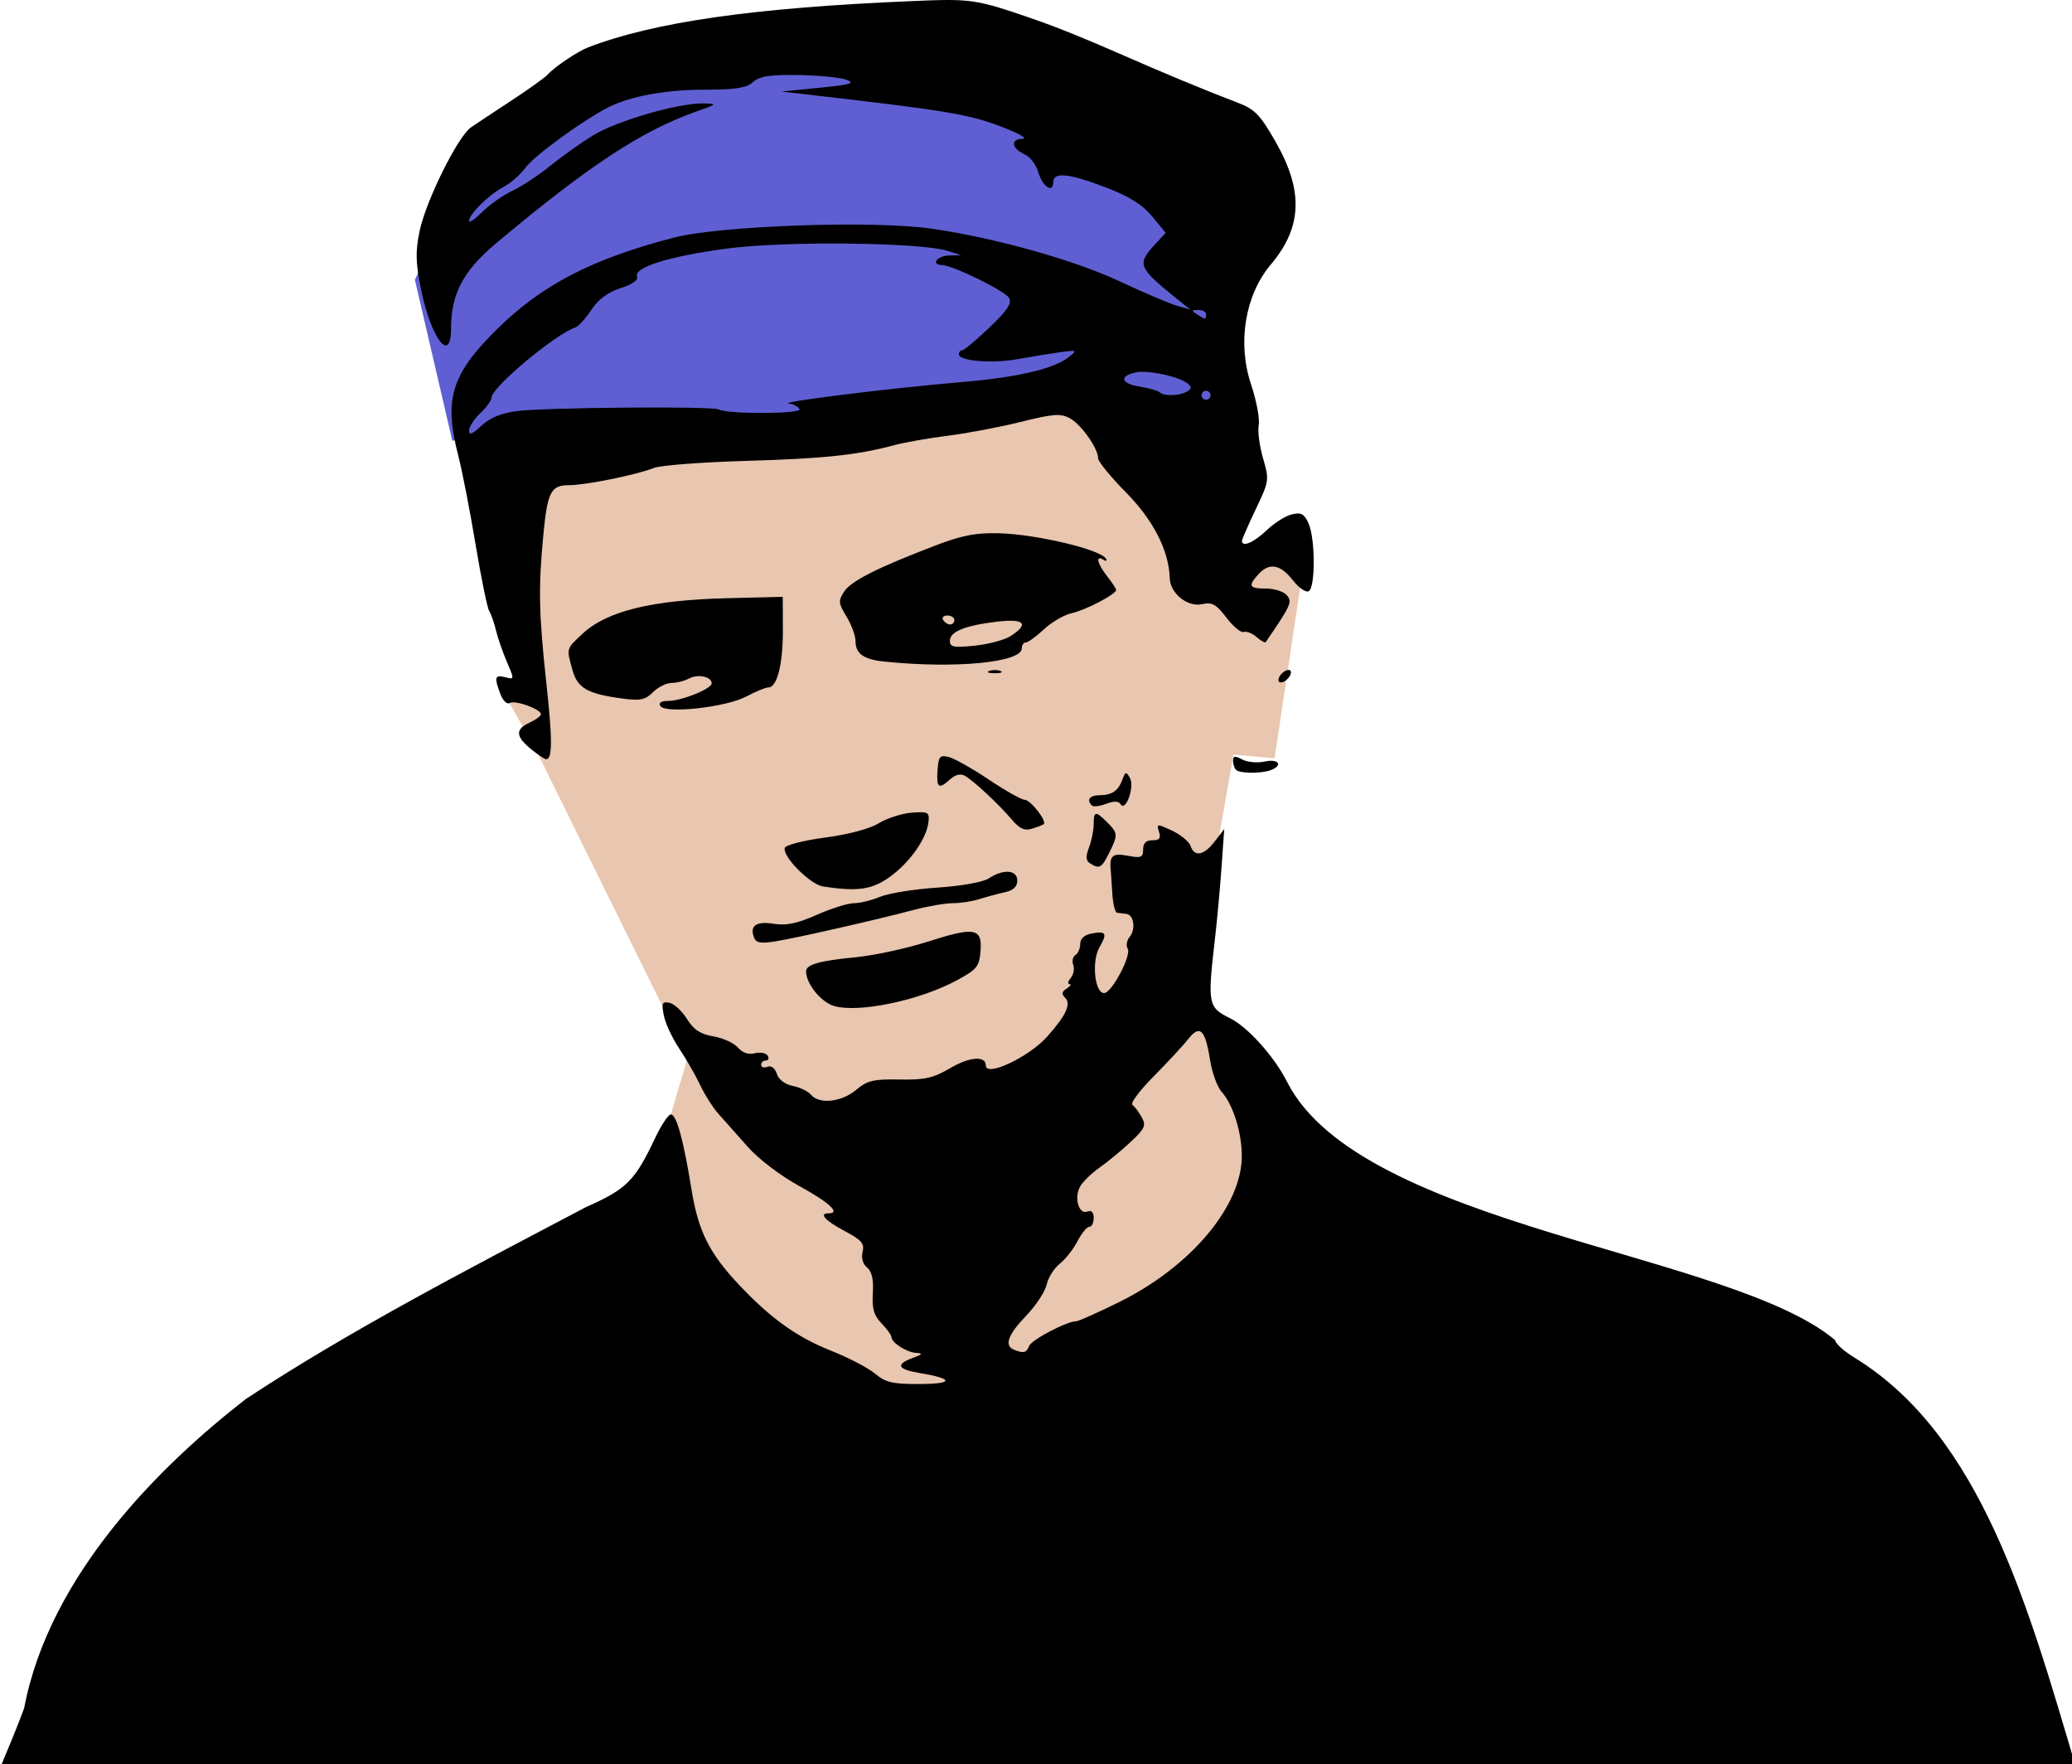
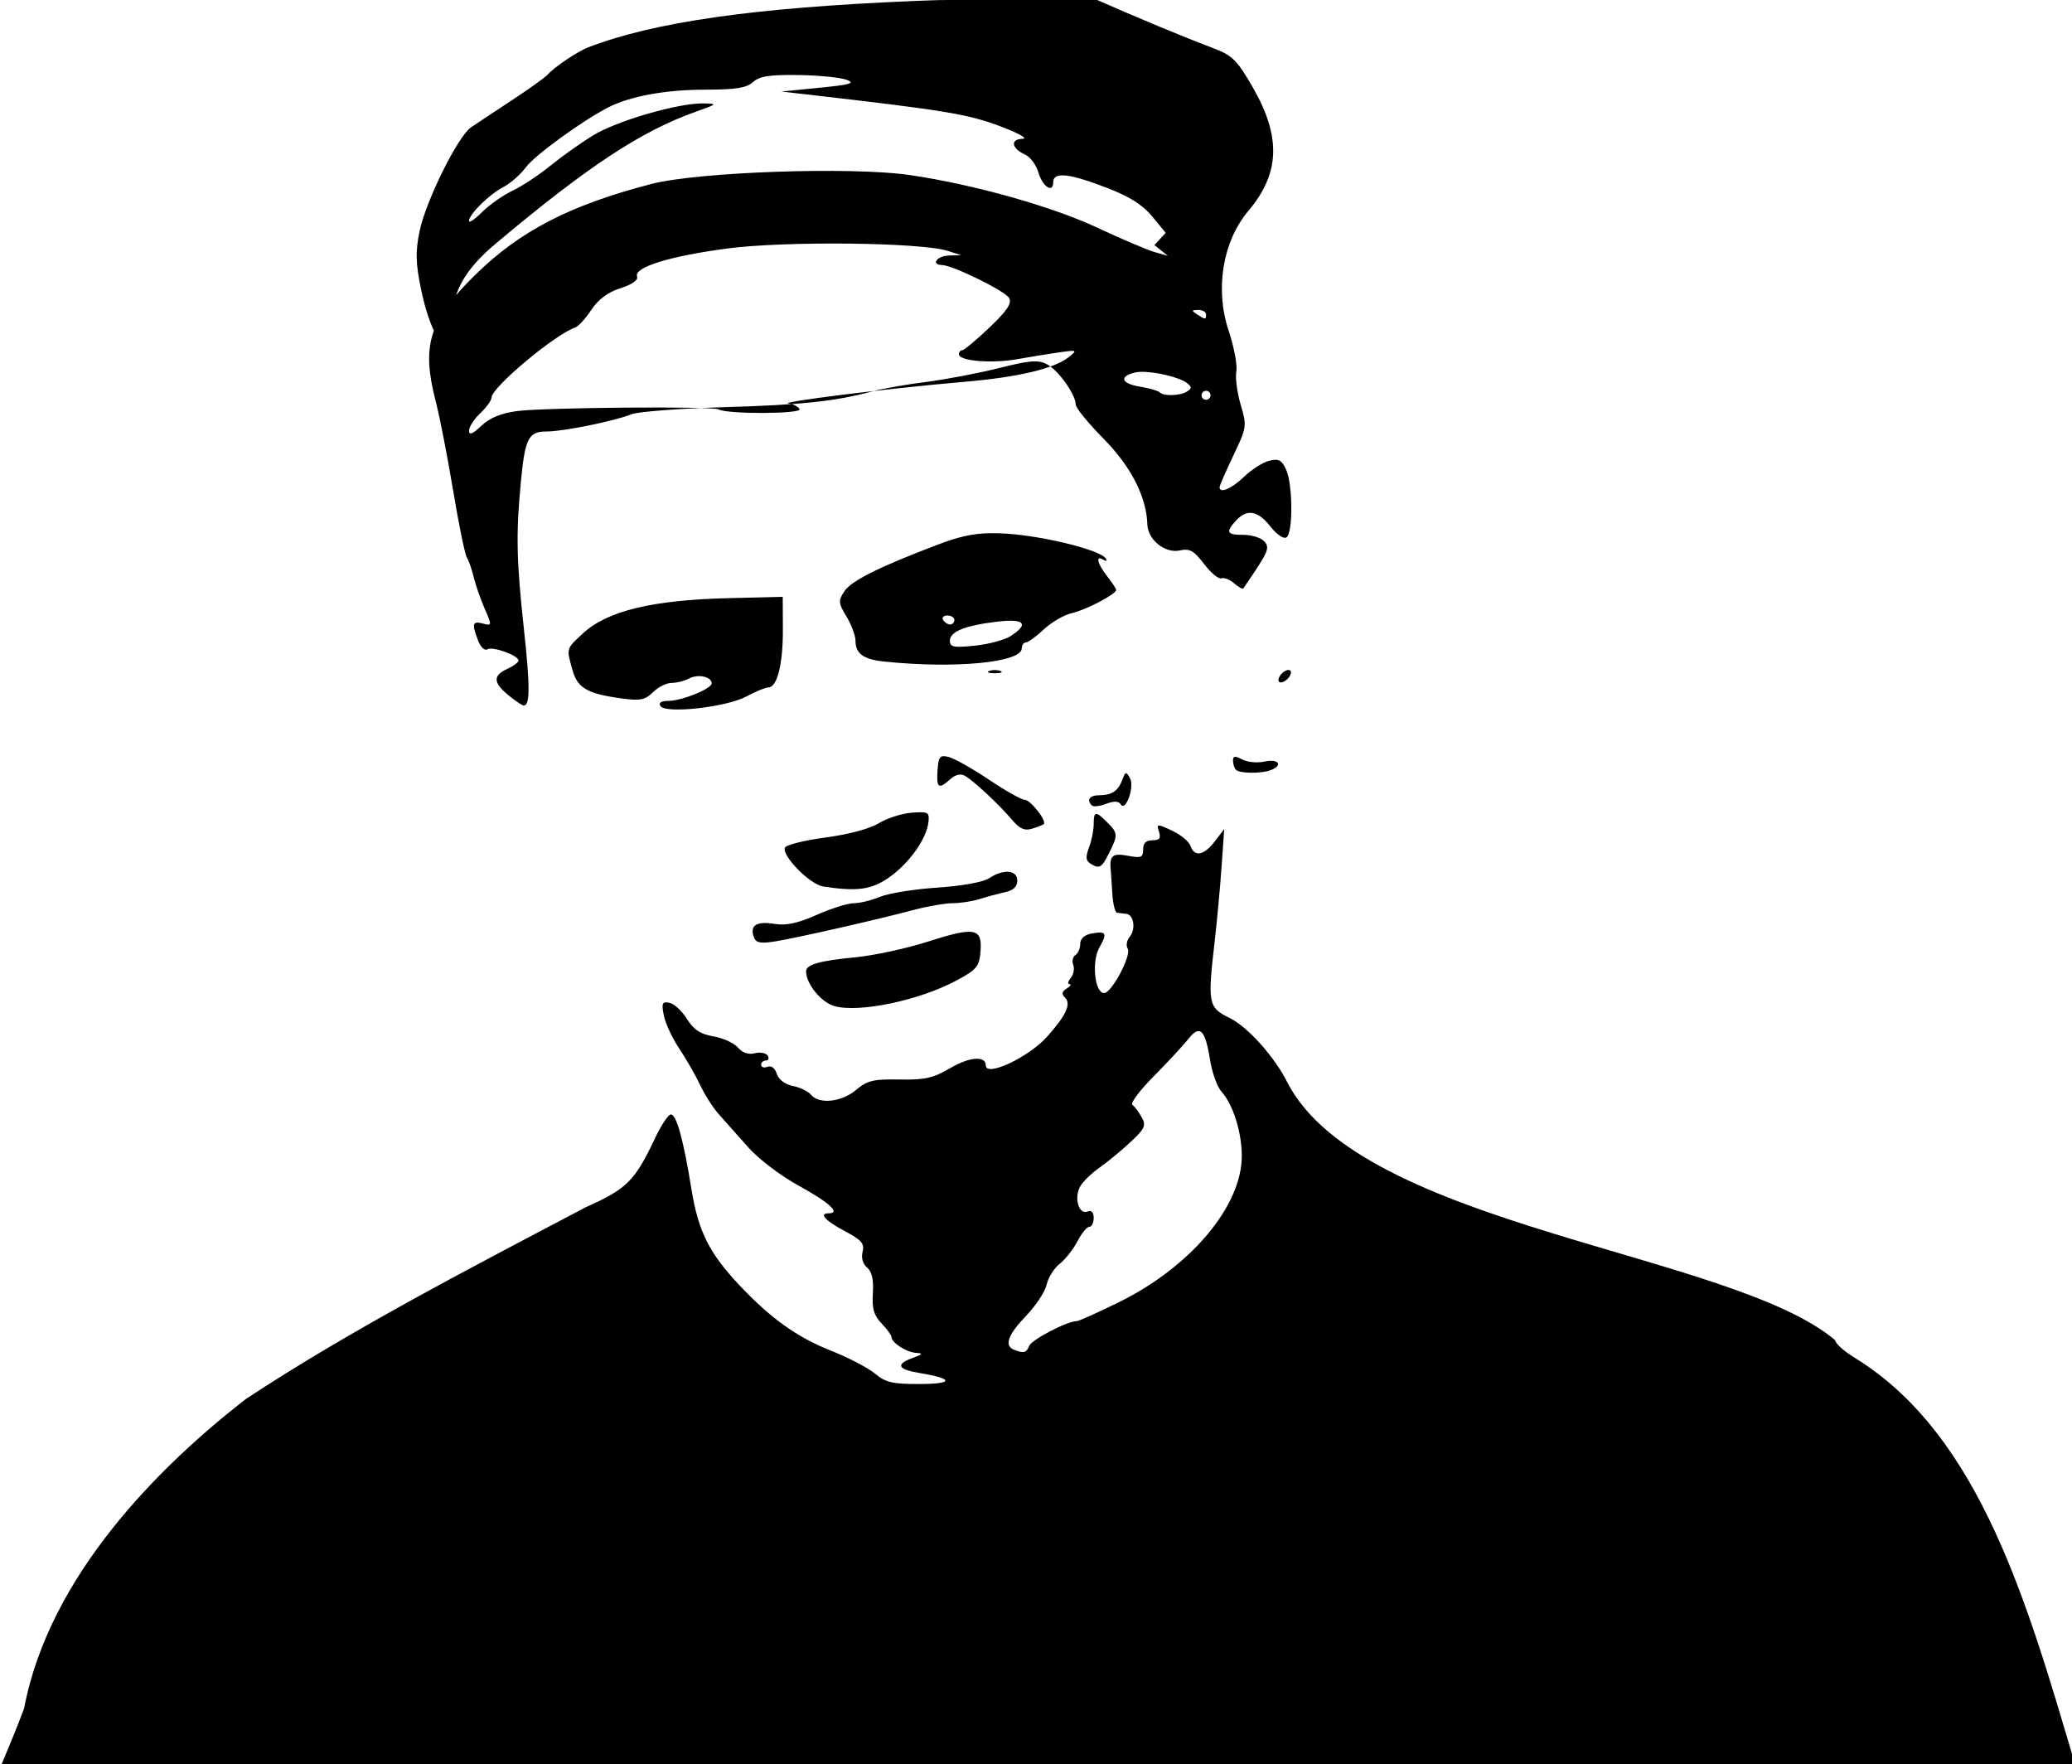
<svg xmlns="http://www.w3.org/2000/svg" width="122.18mm" height="104mm" version="1.1" viewBox="0 0 122.18 104">
  <g transform="translate(75.847 75.517)">
-     <path d="m-37.056-7.224 1.763-5.951-8.816-17.853-2.204-3.967s2.204 0.441 1.763-0.661c-0.441-1.102-2.204-13.004-1.322-13.445 0.882-0.441 19.616-1.322 19.616-1.322l15.208-0.882 7.273 8.155 5.069-0.882-1.984 13.224-2.424-0.22-1.543 8.816-0.22 5.51 6.171 17.632-30.636 15.428z" fill="#e9c6af" />
-     <path d="m-51.382-59.019 2.204 9.477 20.277-0.22 17.853-3.086 6.832 5.069s3.086-19.836 1.322-19.836-24.906-6.171-26.008-6.171c-1.102 0-12.563 3.526-12.563 3.526l-7.494 5.951z" fill="#5f5fd3" />
-     <path transform="matrix(.265 0 0 .265 -97.227 -75.517)" d="m291.84 0c-2.198-6e-3 -4.794 0.096-8.217 0.24-35.237 1.484-57.355 4.644-72.08 10.297-2.332 0.895-7.527 4.393-8.988 6.051-0.556 0.631-4.162 3.214-8.012 5.742-3.85 2.528-7.927 5.229-9.059 6.004-2.924 2.002-10.04 16.357-11.432 23.061-0.956 4.605-0.896 7.025 0.324 13.01 2.227 10.92 6.666 16.722 6.666 8.713 0-7.73 2.689-12.83 10.012-18.977 20.477-17.189 32.376-25.024 44.488-29.297 4.794-1.691 4.862-1.767 1.666-1.834-5.582-0.117-19.369 3.891-24.666 7.172-2.75 1.703-7.025 4.749-9.5 6.768-2.475 2.019-6.219 4.485-8.32 5.479-2.101 0.994-5.139 3.125-6.75 4.736-1.611 1.611-2.93 2.51-2.93 1.998 0-1.482 4.458-5.89 7.611-7.527 1.588-0.825 3.848-2.804 5.021-4.398 1.967-2.673 12.544-10.368 18.32-13.328 4.879-2.5 12.72-3.945 21.467-3.957 6.943-9e-3 9.333-0.384 10.779-1.693 1.45-1.313 3.664-1.656 10.08-1.565 4.521 0.064 9.346 0.537 10.721 1.051 2.043 0.764 0.947 1.088-6 1.775l-8.5 0.842 5.5 0.631c30.743 3.527 35.943 4.376 43 7.021 4.251 1.594 6.489 2.837 5.166 2.869-2.793 0.068-2.462 2.138 0.561 3.506 1.154 0.522 2.482 2.287 2.951 3.922 0.92 3.207 3.322 4.807 3.322 2.213 0-2.335 3.504-1.979 11.773 1.197 5.197 1.996 8.091 3.812 10.25 6.432l3.008 3.65-2.516 2.715c-3.922 4.232-3.575 5.063 4.984 11.945l3 2.412-3-0.865c-1.65-0.476-7.351-2.905-12.668-5.396-10.167-4.765-27.567-9.648-41.795-11.729-12.945-1.893-47.17-0.703-57.537 2-18.192 4.744-29.261 10.481-39.281 20.361-10.145 10.004-11.86 15.577-8.627 28.049 0.876 3.379 2.612 12.272 3.857 19.76 1.246 7.488 2.613 14.178 3.039 14.867 0.426 0.689 1.117 2.662 1.533 4.385s1.513 4.881 2.438 7.018c1.654 3.824 1.647 3.877-0.391 3.344-2.33-0.609-2.502 2e-3 -1.07 3.768 0.552 1.453 1.473 2.332 2.061 1.969 1.171-0.724 6.941 1.351 6.941 2.496 0 0.395-1.125 1.231-2.5 1.857-3.228 1.471-3.16 3.065 0.25 5.857 1.512 1.238 3.034 2.269 3.383 2.289 1.446 0.082 1.465-4.186 0.074-16.965-1.659-15.25-1.787-21.05-0.709-32.5 0.945-10.042 1.679-11.5 5.787-11.5 3.695 0 14.945-2.286 18.885-3.838 1.468-0.578 10.693-1.283 20.5-1.566 17.34-0.501 24.796-1.297 33.102-3.533 2.218-0.597 7.562-1.531 11.879-2.076 4.317-0.545 11.622-1.933 16.232-3.086 7.077-1.769 8.756-1.896 10.783-0.811 2.526 1.352 6.334 6.733 6.334 8.951 0 0.717 2.791 4.131 6.203 7.588 6.101 6.181 9.547 12.938 9.73 19.082 0.101 3.377 3.963 6.471 7.191 5.762 2.238-0.492 3.138 6e-3 5.424 3.004 1.507 1.976 3.238 3.412 3.846 3.189 0.608-0.222 1.895 0.283 2.861 1.125 0.966 0.842 1.883 1.345 2.037 1.119 5.607-8.201 5.936-8.927 4.713-10.4-0.689-0.83-2.771-1.51-4.629-1.51-3.804 0-4.1-0.545-1.723-3.172 2.414-2.667 4.872-2.248 7.652 1.305 1.382 1.766 2.941 2.832 3.572 2.441 1.488-0.92 1.439-11.78-0.068-15.088-0.974-2.137-1.651-2.495-3.75-1.978-1.409 0.347-3.933 1.951-5.609 3.562-2.79 2.683-5.451 3.816-5.451 2.322 0-0.334 1.38-3.498 3.066-7.031 2.998-6.281 3.034-6.533 1.627-11.332-0.791-2.7-1.225-6.031-0.963-7.402 0.262-1.371-0.515-5.473-1.727-9.115-3.061-9.198-1.306-19.809 4.396-26.57 7.047-8.356 7.344-16.447 1.008-27.477-3.412-5.939-4.571-7.121-8.432-8.588-7.181-2.729-16.74-6.702-27.477-11.42-5.5-2.417-12.7-5.339-16-6.492-11.086-3.875-14.109-4.885-20.703-4.904zm-22.234 54.199c9.899 0.107 18.943 0.664 21.938 1.615l3 0.953-2.75 0.086c-2.649 0.083-4.05 2.056-1.5 2.113 2.404 0.054 14.061 5.777 14.93 7.33 0.662 1.183-0.416 2.797-4.402 6.594-2.903 2.765-5.615 5.033-6.027 5.039-0.412 6e-3 -0.75 0.403-0.75 0.883 0 1.506 7.313 2.121 13.021 1.094 3.012-0.542 7.279-1.236 9.479-1.543 3.791-0.528 3.894-0.475 2.016 1.039-3.252 2.62-11.312 4.529-23.516 5.566-16.444 1.397-41.873 4.558-38.811 4.824 0.93 0.081 1.989 0.629 2.353 1.219 0.681 1.102-16.021 1.172-18.008 0.076-1.365-0.753-38.748-0.44-44.916 0.377-3.485 0.461-5.997 1.504-7.869 3.264-1.982 1.863-2.75 2.163-2.75 1.072 0-0.832 1.125-2.57 2.5-3.861 1.375-1.292 2.5-2.852 2.5-3.467 0-2.269 14.167-14.121 18.689-15.635 0.654-0.219 2.242-1.973 3.529-3.898 1.578-2.36 3.695-3.932 6.5-4.826 2.585-0.824 3.977-1.802 3.678-2.582-0.79-2.058 7.176-4.533 20.104-6.246 6.412-0.85 17.164-1.193 27.062-1.086zm77.688 14.756c0.963-8e-3 1.75 0.434 1.75 0.984 0 1.22-0.113 1.22-2 0-1.282-0.828-1.246-0.971 0.25-0.984zm-12.902 13.779c3.101-0.125 8.702 1.146 10.449 2.514 1.063 0.832 1.063 1.163 0 1.838-1.562 0.991-5.208 1.108-6.119 0.197-0.361-0.361-2.349-0.929-4.418-1.266-4.137-0.672-4.679-2.261-1.07-3.141 0.322-0.079 0.715-0.125 1.158-0.143zm14.652 4.205c0.55 0 1 0.45 1 1s-0.45 1-1 1-1-0.45-1-1 0.45-1 1-1zm-47.879 31.687c-4.087 0.05-7.112 0.745-12.174 2.676-12.952 4.94-18.918 7.943-20.459 10.295-1.355 2.068-1.308 2.59 0.504 5.562 1.1 1.804 2.002 4.236 2.004 5.406 5e-3 2.887 1.778 4.148 6.516 4.631 15.795 1.61 30.488 0.183 30.488-2.959 0-0.715 0.401-1.299 0.893-1.299s2.304-1.316 4.027-2.926 4.527-3.233 6.231-3.607c3.086-0.678 9.85-4.22 9.85-5.158 0-0.271-0.9-1.637-2-3.035-2.198-2.794-2.659-4.798-0.846-3.678 0.641 0.396 0.884 0.279 0.549-0.264-1.262-2.042-15.431-5.4-23.756-5.629-0.636-0.018-1.242-0.023-1.826-0.016zm-46.312 14.16-12.09 0.291c-17.021 0.408-27.045 2.856-32.479 7.934-3.66 3.42-3.585 3.15-2.221 8.062 1.122 4.04 3.346 5.303 11.176 6.346 3.919 0.522 5.037 0.286 6.75-1.428 1.129-1.129 2.983-2.053 4.119-2.053 1.136 0 2.904-0.448 3.928-0.996 1.969-1.054 5.008-0.392 5.008 1.09 0 1.206-6.692 3.906-9.682 3.906-1.563 0-2.186 0.407-1.736 1.135 1.099 1.778 14.66 0.275 19.127-2.119 2.067-1.108 4.273-2.016 4.902-2.016 1.95 0 3.255-5.18 3.225-12.826zm36.631 4.152c0.857 0 1.56 0.45 1.56 1s-0.424 1-0.941 1c-0.518 0-1.219-0.45-1.559-1-0.34-0.55 0.082-1 0.939-1zm14.711 1.182c2.662 0.161 2.519 1.332-0.574 3.359-1.332 0.873-4.932 1.847-8 2.164-4.767 0.492-5.576 0.333-5.576-1.09 0-2.042 3.398-3.41 10.561-4.252 1.505-0.177 2.703-0.235 3.59-0.182zm61.275 10.932c-0.137-0.012-0.301 0.012-0.488 0.074-0.722 0.241-1.509 1.028-1.75 1.75-0.25 0.75 0.125 1.125 0.875 0.875 0.722-0.241 1.509-1.028 1.75-1.75 0.187-0.563 0.023-0.914-0.387-0.949zm-65.426 0.016c-0.453 0-0.906 0.07-1.25 0.209-0.688 0.277-0.125 0.504 1.25 0.504 1.375 0 1.938-0.226 1.25-0.504-0.344-0.139-0.797-0.209-1.25-0.209zm-11.445 19.164c-0.934 0.034-1.139 0.815-1.305 3.164-0.277 3.933 0.256 4.299 2.848 1.953 1.123-1.017 2.292-1.287 3.24-0.75 1.95 1.104 7.569 6.345 10.451 9.746 1.731 2.043 2.831 2.536 4.5 2.023 1.215-0.373 2.384-0.834 2.596-1.023 0.749-0.67-2.95-5.406-4.223-5.406-0.71 0-4.296-2.015-7.969-4.479s-7.696-4.733-8.938-5.043c-0.499-0.125-0.89-0.197-1.201-0.186zm64.869 0.146c-0.313 0.041-0.424 0.324-0.424 0.859 0 0.753 0.299 1.669 0.666 2.035 0.833 0.833 5.64 0.869 7.752 0.059 2.795-1.073 1.719-2.582-1.359-1.906-1.618 0.355-3.868 0.151-5-0.455-0.806-0.431-1.322-0.632-1.635-0.592zm-24.258 3.65c-0.231 0.044-0.44 0.503-0.777 1.41-0.946 2.541-2.308 3.465-5.139 3.484-2.169 0.015-2.903 1.031-1.648 2.285 0.332 0.332 1.758 0.165 3.168-0.371 1.742-0.662 2.775-0.633 3.223 0.092 1.113 1.8 3.157-3.9 2.084-5.811-0.428-0.762-0.68-1.134-0.91-1.09zm-45.492 8.674c-0.542-9e-3 -1.251 0.033-2.174 0.104-2.2 0.169-5.498 1.226-7.328 2.35-2.002 1.229-6.753 2.496-11.924 3.182-4.727 0.626-8.766 1.652-8.975 2.277-0.623 1.868 5.615 8.169 8.525 8.613 7.708 1.175 10.91 0.704 14.91-2.193 4.413-3.197 8.111-8.471 8.523-12.156 0.184-1.646 0.068-2.148-1.559-2.176zm38.857 0.379c-0.427 0.062-0.533 0.816-0.533 2.293 0 1.339-0.466 3.663-1.037 5.166-0.783 2.059-0.721 2.934 0.25 3.551 2.056 1.305 2.548 1.034 4.215-2.307 2.008-4.026 1.982-4.436-0.428-6.846-1.29-1.29-2.039-1.919-2.467-1.857zm13.977 2.572c-0.378 0.033-0.263 0.489 0.025 1.397 0.456 1.437 0.105 1.889-1.467 1.889-1.416 0-2.068 0.644-2.068 2.045 0 1.796-0.427 1.965-3.5 1.389-3.428-0.643-4.085 0.018-3.666 3.67 0.038 0.331 0.178 2.469 0.312 4.75 0.135 2.281 0.608 4.203 1.051 4.271 0.442 0.069 1.361 0.181 2.041 0.25 1.702 0.172 2.182 3.415 0.76 5.129-0.643 0.774-0.838 1.945-0.434 2.6 0.908 1.47-3.561 9.896-5.248 9.896-2.087 0-2.821-7.052-1.055-10.129 1.843-3.212 1.537-3.746-1.783-3.111-1.557 0.298-2.477 1.151-2.477 2.299 0 1.003-0.481 2.121-1.068 2.484-0.587 0.363-0.806 1.347-0.484 2.186 0.322 0.839 0.074 2.143-0.553 2.898-0.627 0.755-0.747 1.381-0.268 1.389 0.48 8e-3 0.201 0.44-0.619 0.959-1.112 0.703-1.203 1.23-0.357 2.076 1.385 1.385 0.182 3.963-4.053 8.684-4.084 4.553-13.598 9.012-13.598 6.373 0-2.201-3.595-1.95-7.861 0.551-3.859 2.262-5.686 2.675-11.354 2.57-5.813-0.108-7.16 0.215-9.664 2.322-3.219 2.708-8.218 3.243-10.021 1.07-0.63-0.759-2.45-1.64-4.043-1.959-1.754-0.351-3.16-1.414-3.566-2.693-0.406-1.278-1.23-1.899-2.082-1.572-0.775 0.298-1.408 0.105-1.408-0.428s0.476-0.969 1.059-0.969c0.583 0 0.758-0.486 0.391-1.08-0.367-0.595-1.656-0.834-2.863-0.531-1.412 0.354-2.749-0.099-3.752-1.27-0.857-1.001-3.309-2.119-5.447-2.486-2.914-0.5-4.391-1.474-5.9-3.889-1.107-1.772-2.861-3.385-3.897-3.584-1.625-0.313-1.794 0.075-1.242 2.836 0.352 1.759 1.895 5.067 3.428 7.352s3.627 5.936 4.654 8.117c1.027 2.181 2.899 5.106 4.16 6.5 1.261 1.394 4.16 4.654 6.441 7.244 2.411 2.737 7.249 6.411 11.557 8.775 6.66 3.655 9.177 6.016 6.412 6.016-2.233 0-0.745 1.64 3.564 3.926 3.788 2.009 4.471 2.797 4.01 4.633-0.339 1.352 0.05 2.715 1 3.504 1.07 0.888 1.47 2.669 1.283 5.711-0.212 3.44 0.219 4.931 1.936 6.715 1.214 1.261 2.207 2.631 2.207 3.043 0 1.245 3.369 3.398 5.5 3.516 1.592 0.088 1.438 0.316-0.75 1.115-3.911 1.428-3.409 2.554 1.5 3.363 7.635 1.258 7.671 2.413 0.076 2.445-6.088 0.026-7.601-0.326-10-2.32-1.555-1.293-5.976-3.594-9.826-5.113-7.466-2.946-13.371-7.163-20.285-14.494-6.778-7.186-9.203-12.033-10.721-21.408-1.788-11.045-3.33-16.635-4.588-16.635-0.559 0-2.135 2.362-3.5 5.25-4.512 9.543-6.291 11.321-15.406 15.375-25.781 13.575-52.212 27.232-75.637 42.66-18.965 14.713-43.735 39.097-49.363 68.836-1.593 4.29-3.411 8.632-5.238 13.006h461.77c-10.591-35.747-21.085-73.646-49.074-90.92-2.452-1.481-4.459-3.272-4.459-3.981-23.052-19.545-105.34-25.175-121.89-57.326-2.814-5.668-8.802-12.365-12.816-14.336-4.822-2.367-4.982-3.187-3.371-17.09 0.508-4.386 1.192-11.8 1.522-16.475l0.6-8.5-2.107 2.75c-2.411 3.148-4.535 3.542-5.396 1-0.326-0.962-2.171-2.487-4.1-3.389-1.684-0.787-2.555-1.179-2.934-1.147zm-33.895 10.297c-1.106 0.04-2.489 0.515-3.912 1.447-1.313 0.861-6.043 1.714-11.527 2.078-5.115 0.34-10.833 1.259-12.705 2.041s-4.488 1.422-5.812 1.422-5.044 1.165-8.266 2.59c-4.357 1.927-6.808 2.439-9.565 1.998-3.915-0.626-5.424 0.415-4.414 3.047 0.465 1.213 1.493 1.393 4.84 0.848 4.845-0.79 22.527-4.812 30.812-7.008 3.061-0.811 6.932-1.475 8.602-1.475 1.669 0 4.339-0.413 5.934-0.918 1.595-0.505 4.138-1.187 5.65-1.518 1.872-0.41 2.75-1.236 2.75-2.584 0-1.351-0.965-2.02-2.387-1.969zm-8.246 13.35c-1.76-0.046-4.634 0.712-9.174 2.166-4.781 1.532-12.068 3.11-16.193 3.508-8.033 0.774-11 1.616-11 3.121 0 2.777 3.325 6.88 6.262 7.727 5.456 1.572 18.878-1.222 27.141-5.65 4.587-2.458 5.128-3.108 5.408-6.49 0.243-2.936-0.18-4.322-2.443-4.381zm51.049 22.102c1.081 0.114 1.799 2.142 2.469 6.379 0.45 2.845 1.602 6.04 2.561 7.1 2.522 2.787 4.459 8.863 4.51 14.148 0.107 11.152-11.259 24.746-27.314 32.668-4.729 2.333-9 4.242-9.492 4.242-2.099 0-9.982 4.126-10.51 5.5-0.594 1.547-1.237 1.706-3.389 0.838-2.214-0.893-1.345-3.319 2.703-7.531 2.175-2.263 4.234-5.389 4.576-6.947 0.342-1.559 1.652-3.645 2.91-4.635 1.258-0.99 3.035-3.245 3.949-5.012 0.914-1.767 2.101-3.213 2.637-3.213 0.536 0 0.975-0.886 0.975-1.969 0-1.283-0.491-1.78-1.41-1.428-1.887 0.724-2.997-2.976-1.648-5.496 0.579-1.083 2.518-2.991 4.307-4.242 1.789-1.251 4.905-3.819 6.926-5.705 3.229-3.014 3.532-3.686 2.5-5.545-0.646-1.163-1.577-2.407-2.068-2.764-0.492-0.356 1.638-3.199 4.732-6.318 3.094-3.119 6.546-6.842 7.672-8.273 0.979-1.244 1.758-1.865 2.406-1.797z" stroke-width="3.78" />
+     <path transform="matrix(.265 0 0 .265 -97.227 -75.517)" d="m291.84 0c-2.198-6e-3 -4.794 0.096-8.217 0.24-35.237 1.484-57.355 4.644-72.08 10.297-2.332 0.895-7.527 4.393-8.988 6.051-0.556 0.631-4.162 3.214-8.012 5.742-3.85 2.528-7.927 5.229-9.059 6.004-2.924 2.002-10.04 16.357-11.432 23.061-0.956 4.605-0.896 7.025 0.324 13.01 2.227 10.92 6.666 16.722 6.666 8.713 0-7.73 2.689-12.83 10.012-18.977 20.477-17.189 32.376-25.024 44.488-29.297 4.794-1.691 4.862-1.767 1.666-1.834-5.582-0.117-19.369 3.891-24.666 7.172-2.75 1.703-7.025 4.749-9.5 6.768-2.475 2.019-6.219 4.485-8.32 5.479-2.101 0.994-5.139 3.125-6.75 4.736-1.611 1.611-2.93 2.51-2.93 1.998 0-1.482 4.458-5.89 7.611-7.527 1.588-0.825 3.848-2.804 5.021-4.398 1.967-2.673 12.544-10.368 18.32-13.328 4.879-2.5 12.72-3.945 21.467-3.957 6.943-9e-3 9.333-0.384 10.779-1.693 1.45-1.313 3.664-1.656 10.08-1.565 4.521 0.064 9.346 0.537 10.721 1.051 2.043 0.764 0.947 1.088-6 1.775l-8.5 0.842 5.5 0.631c30.743 3.527 35.943 4.376 43 7.021 4.251 1.594 6.489 2.837 5.166 2.869-2.793 0.068-2.462 2.138 0.561 3.506 1.154 0.522 2.482 2.287 2.951 3.922 0.92 3.207 3.322 4.807 3.322 2.213 0-2.335 3.504-1.979 11.773 1.197 5.197 1.996 8.091 3.812 10.25 6.432l3.008 3.65-2.516 2.715l3 2.412-3-0.865c-1.65-0.476-7.351-2.905-12.668-5.396-10.167-4.765-27.567-9.648-41.795-11.729-12.945-1.893-47.17-0.703-57.537 2-18.192 4.744-29.261 10.481-39.281 20.361-10.145 10.004-11.86 15.577-8.627 28.049 0.876 3.379 2.612 12.272 3.857 19.76 1.246 7.488 2.613 14.178 3.039 14.867 0.426 0.689 1.117 2.662 1.533 4.385s1.513 4.881 2.438 7.018c1.654 3.824 1.647 3.877-0.391 3.344-2.33-0.609-2.502 2e-3 -1.07 3.768 0.552 1.453 1.473 2.332 2.061 1.969 1.171-0.724 6.941 1.351 6.941 2.496 0 0.395-1.125 1.231-2.5 1.857-3.228 1.471-3.16 3.065 0.25 5.857 1.512 1.238 3.034 2.269 3.383 2.289 1.446 0.082 1.465-4.186 0.074-16.965-1.659-15.25-1.787-21.05-0.709-32.5 0.945-10.042 1.679-11.5 5.787-11.5 3.695 0 14.945-2.286 18.885-3.838 1.468-0.578 10.693-1.283 20.5-1.566 17.34-0.501 24.796-1.297 33.102-3.533 2.218-0.597 7.562-1.531 11.879-2.076 4.317-0.545 11.622-1.933 16.232-3.086 7.077-1.769 8.756-1.896 10.783-0.811 2.526 1.352 6.334 6.733 6.334 8.951 0 0.717 2.791 4.131 6.203 7.588 6.101 6.181 9.547 12.938 9.73 19.082 0.101 3.377 3.963 6.471 7.191 5.762 2.238-0.492 3.138 6e-3 5.424 3.004 1.507 1.976 3.238 3.412 3.846 3.189 0.608-0.222 1.895 0.283 2.861 1.125 0.966 0.842 1.883 1.345 2.037 1.119 5.607-8.201 5.936-8.927 4.713-10.4-0.689-0.83-2.771-1.51-4.629-1.51-3.804 0-4.1-0.545-1.723-3.172 2.414-2.667 4.872-2.248 7.652 1.305 1.382 1.766 2.941 2.832 3.572 2.441 1.488-0.92 1.439-11.78-0.068-15.088-0.974-2.137-1.651-2.495-3.75-1.978-1.409 0.347-3.933 1.951-5.609 3.562-2.79 2.683-5.451 3.816-5.451 2.322 0-0.334 1.38-3.498 3.066-7.031 2.998-6.281 3.034-6.533 1.627-11.332-0.791-2.7-1.225-6.031-0.963-7.402 0.262-1.371-0.515-5.473-1.727-9.115-3.061-9.198-1.306-19.809 4.396-26.57 7.047-8.356 7.344-16.447 1.008-27.477-3.412-5.939-4.571-7.121-8.432-8.588-7.181-2.729-16.74-6.702-27.477-11.42-5.5-2.417-12.7-5.339-16-6.492-11.086-3.875-14.109-4.885-20.703-4.904zm-22.234 54.199c9.899 0.107 18.943 0.664 21.938 1.615l3 0.953-2.75 0.086c-2.649 0.083-4.05 2.056-1.5 2.113 2.404 0.054 14.061 5.777 14.93 7.33 0.662 1.183-0.416 2.797-4.402 6.594-2.903 2.765-5.615 5.033-6.027 5.039-0.412 6e-3 -0.75 0.403-0.75 0.883 0 1.506 7.313 2.121 13.021 1.094 3.012-0.542 7.279-1.236 9.479-1.543 3.791-0.528 3.894-0.475 2.016 1.039-3.252 2.62-11.312 4.529-23.516 5.566-16.444 1.397-41.873 4.558-38.811 4.824 0.93 0.081 1.989 0.629 2.353 1.219 0.681 1.102-16.021 1.172-18.008 0.076-1.365-0.753-38.748-0.44-44.916 0.377-3.485 0.461-5.997 1.504-7.869 3.264-1.982 1.863-2.75 2.163-2.75 1.072 0-0.832 1.125-2.57 2.5-3.861 1.375-1.292 2.5-2.852 2.5-3.467 0-2.269 14.167-14.121 18.689-15.635 0.654-0.219 2.242-1.973 3.529-3.898 1.578-2.36 3.695-3.932 6.5-4.826 2.585-0.824 3.977-1.802 3.678-2.582-0.79-2.058 7.176-4.533 20.104-6.246 6.412-0.85 17.164-1.193 27.062-1.086zm77.688 14.756c0.963-8e-3 1.75 0.434 1.75 0.984 0 1.22-0.113 1.22-2 0-1.282-0.828-1.246-0.971 0.25-0.984zm-12.902 13.779c3.101-0.125 8.702 1.146 10.449 2.514 1.063 0.832 1.063 1.163 0 1.838-1.562 0.991-5.208 1.108-6.119 0.197-0.361-0.361-2.349-0.929-4.418-1.266-4.137-0.672-4.679-2.261-1.07-3.141 0.322-0.079 0.715-0.125 1.158-0.143zm14.652 4.205c0.55 0 1 0.45 1 1s-0.45 1-1 1-1-0.45-1-1 0.45-1 1-1zm-47.879 31.687c-4.087 0.05-7.112 0.745-12.174 2.676-12.952 4.94-18.918 7.943-20.459 10.295-1.355 2.068-1.308 2.59 0.504 5.562 1.1 1.804 2.002 4.236 2.004 5.406 5e-3 2.887 1.778 4.148 6.516 4.631 15.795 1.61 30.488 0.183 30.488-2.959 0-0.715 0.401-1.299 0.893-1.299s2.304-1.316 4.027-2.926 4.527-3.233 6.231-3.607c3.086-0.678 9.85-4.22 9.85-5.158 0-0.271-0.9-1.637-2-3.035-2.198-2.794-2.659-4.798-0.846-3.678 0.641 0.396 0.884 0.279 0.549-0.264-1.262-2.042-15.431-5.4-23.756-5.629-0.636-0.018-1.242-0.023-1.826-0.016zm-46.312 14.16-12.09 0.291c-17.021 0.408-27.045 2.856-32.479 7.934-3.66 3.42-3.585 3.15-2.221 8.062 1.122 4.04 3.346 5.303 11.176 6.346 3.919 0.522 5.037 0.286 6.75-1.428 1.129-1.129 2.983-2.053 4.119-2.053 1.136 0 2.904-0.448 3.928-0.996 1.969-1.054 5.008-0.392 5.008 1.09 0 1.206-6.692 3.906-9.682 3.906-1.563 0-2.186 0.407-1.736 1.135 1.099 1.778 14.66 0.275 19.127-2.119 2.067-1.108 4.273-2.016 4.902-2.016 1.95 0 3.255-5.18 3.225-12.826zm36.631 4.152c0.857 0 1.56 0.45 1.56 1s-0.424 1-0.941 1c-0.518 0-1.219-0.45-1.559-1-0.34-0.55 0.082-1 0.939-1zm14.711 1.182c2.662 0.161 2.519 1.332-0.574 3.359-1.332 0.873-4.932 1.847-8 2.164-4.767 0.492-5.576 0.333-5.576-1.09 0-2.042 3.398-3.41 10.561-4.252 1.505-0.177 2.703-0.235 3.59-0.182zm61.275 10.932c-0.137-0.012-0.301 0.012-0.488 0.074-0.722 0.241-1.509 1.028-1.75 1.75-0.25 0.75 0.125 1.125 0.875 0.875 0.722-0.241 1.509-1.028 1.75-1.75 0.187-0.563 0.023-0.914-0.387-0.949zm-65.426 0.016c-0.453 0-0.906 0.07-1.25 0.209-0.688 0.277-0.125 0.504 1.25 0.504 1.375 0 1.938-0.226 1.25-0.504-0.344-0.139-0.797-0.209-1.25-0.209zm-11.445 19.164c-0.934 0.034-1.139 0.815-1.305 3.164-0.277 3.933 0.256 4.299 2.848 1.953 1.123-1.017 2.292-1.287 3.24-0.75 1.95 1.104 7.569 6.345 10.451 9.746 1.731 2.043 2.831 2.536 4.5 2.023 1.215-0.373 2.384-0.834 2.596-1.023 0.749-0.67-2.95-5.406-4.223-5.406-0.71 0-4.296-2.015-7.969-4.479s-7.696-4.733-8.938-5.043c-0.499-0.125-0.89-0.197-1.201-0.186zm64.869 0.146c-0.313 0.041-0.424 0.324-0.424 0.859 0 0.753 0.299 1.669 0.666 2.035 0.833 0.833 5.64 0.869 7.752 0.059 2.795-1.073 1.719-2.582-1.359-1.906-1.618 0.355-3.868 0.151-5-0.455-0.806-0.431-1.322-0.632-1.635-0.592zm-24.258 3.65c-0.231 0.044-0.44 0.503-0.777 1.41-0.946 2.541-2.308 3.465-5.139 3.484-2.169 0.015-2.903 1.031-1.648 2.285 0.332 0.332 1.758 0.165 3.168-0.371 1.742-0.662 2.775-0.633 3.223 0.092 1.113 1.8 3.157-3.9 2.084-5.811-0.428-0.762-0.68-1.134-0.91-1.09zm-45.492 8.674c-0.542-9e-3 -1.251 0.033-2.174 0.104-2.2 0.169-5.498 1.226-7.328 2.35-2.002 1.229-6.753 2.496-11.924 3.182-4.727 0.626-8.766 1.652-8.975 2.277-0.623 1.868 5.615 8.169 8.525 8.613 7.708 1.175 10.91 0.704 14.91-2.193 4.413-3.197 8.111-8.471 8.523-12.156 0.184-1.646 0.068-2.148-1.559-2.176zm38.857 0.379c-0.427 0.062-0.533 0.816-0.533 2.293 0 1.339-0.466 3.663-1.037 5.166-0.783 2.059-0.721 2.934 0.25 3.551 2.056 1.305 2.548 1.034 4.215-2.307 2.008-4.026 1.982-4.436-0.428-6.846-1.29-1.29-2.039-1.919-2.467-1.857zm13.977 2.572c-0.378 0.033-0.263 0.489 0.025 1.397 0.456 1.437 0.105 1.889-1.467 1.889-1.416 0-2.068 0.644-2.068 2.045 0 1.796-0.427 1.965-3.5 1.389-3.428-0.643-4.085 0.018-3.666 3.67 0.038 0.331 0.178 2.469 0.312 4.75 0.135 2.281 0.608 4.203 1.051 4.271 0.442 0.069 1.361 0.181 2.041 0.25 1.702 0.172 2.182 3.415 0.76 5.129-0.643 0.774-0.838 1.945-0.434 2.6 0.908 1.47-3.561 9.896-5.248 9.896-2.087 0-2.821-7.052-1.055-10.129 1.843-3.212 1.537-3.746-1.783-3.111-1.557 0.298-2.477 1.151-2.477 2.299 0 1.003-0.481 2.121-1.068 2.484-0.587 0.363-0.806 1.347-0.484 2.186 0.322 0.839 0.074 2.143-0.553 2.898-0.627 0.755-0.747 1.381-0.268 1.389 0.48 8e-3 0.201 0.44-0.619 0.959-1.112 0.703-1.203 1.23-0.357 2.076 1.385 1.385 0.182 3.963-4.053 8.684-4.084 4.553-13.598 9.012-13.598 6.373 0-2.201-3.595-1.95-7.861 0.551-3.859 2.262-5.686 2.675-11.354 2.57-5.813-0.108-7.16 0.215-9.664 2.322-3.219 2.708-8.218 3.243-10.021 1.07-0.63-0.759-2.45-1.64-4.043-1.959-1.754-0.351-3.16-1.414-3.566-2.693-0.406-1.278-1.23-1.899-2.082-1.572-0.775 0.298-1.408 0.105-1.408-0.428s0.476-0.969 1.059-0.969c0.583 0 0.758-0.486 0.391-1.08-0.367-0.595-1.656-0.834-2.863-0.531-1.412 0.354-2.749-0.099-3.752-1.27-0.857-1.001-3.309-2.119-5.447-2.486-2.914-0.5-4.391-1.474-5.9-3.889-1.107-1.772-2.861-3.385-3.897-3.584-1.625-0.313-1.794 0.075-1.242 2.836 0.352 1.759 1.895 5.067 3.428 7.352s3.627 5.936 4.654 8.117c1.027 2.181 2.899 5.106 4.16 6.5 1.261 1.394 4.16 4.654 6.441 7.244 2.411 2.737 7.249 6.411 11.557 8.775 6.66 3.655 9.177 6.016 6.412 6.016-2.233 0-0.745 1.64 3.564 3.926 3.788 2.009 4.471 2.797 4.01 4.633-0.339 1.352 0.05 2.715 1 3.504 1.07 0.888 1.47 2.669 1.283 5.711-0.212 3.44 0.219 4.931 1.936 6.715 1.214 1.261 2.207 2.631 2.207 3.043 0 1.245 3.369 3.398 5.5 3.516 1.592 0.088 1.438 0.316-0.75 1.115-3.911 1.428-3.409 2.554 1.5 3.363 7.635 1.258 7.671 2.413 0.076 2.445-6.088 0.026-7.601-0.326-10-2.32-1.555-1.293-5.976-3.594-9.826-5.113-7.466-2.946-13.371-7.163-20.285-14.494-6.778-7.186-9.203-12.033-10.721-21.408-1.788-11.045-3.33-16.635-4.588-16.635-0.559 0-2.135 2.362-3.5 5.25-4.512 9.543-6.291 11.321-15.406 15.375-25.781 13.575-52.212 27.232-75.637 42.66-18.965 14.713-43.735 39.097-49.363 68.836-1.593 4.29-3.411 8.632-5.238 13.006h461.77c-10.591-35.747-21.085-73.646-49.074-90.92-2.452-1.481-4.459-3.272-4.459-3.981-23.052-19.545-105.34-25.175-121.89-57.326-2.814-5.668-8.802-12.365-12.816-14.336-4.822-2.367-4.982-3.187-3.371-17.09 0.508-4.386 1.192-11.8 1.522-16.475l0.6-8.5-2.107 2.75c-2.411 3.148-4.535 3.542-5.396 1-0.326-0.962-2.171-2.487-4.1-3.389-1.684-0.787-2.555-1.179-2.934-1.147zm-33.895 10.297c-1.106 0.04-2.489 0.515-3.912 1.447-1.313 0.861-6.043 1.714-11.527 2.078-5.115 0.34-10.833 1.259-12.705 2.041s-4.488 1.422-5.812 1.422-5.044 1.165-8.266 2.59c-4.357 1.927-6.808 2.439-9.565 1.998-3.915-0.626-5.424 0.415-4.414 3.047 0.465 1.213 1.493 1.393 4.84 0.848 4.845-0.79 22.527-4.812 30.812-7.008 3.061-0.811 6.932-1.475 8.602-1.475 1.669 0 4.339-0.413 5.934-0.918 1.595-0.505 4.138-1.187 5.65-1.518 1.872-0.41 2.75-1.236 2.75-2.584 0-1.351-0.965-2.02-2.387-1.969zm-8.246 13.35c-1.76-0.046-4.634 0.712-9.174 2.166-4.781 1.532-12.068 3.11-16.193 3.508-8.033 0.774-11 1.616-11 3.121 0 2.777 3.325 6.88 6.262 7.727 5.456 1.572 18.878-1.222 27.141-5.65 4.587-2.458 5.128-3.108 5.408-6.49 0.243-2.936-0.18-4.322-2.443-4.381zm51.049 22.102c1.081 0.114 1.799 2.142 2.469 6.379 0.45 2.845 1.602 6.04 2.561 7.1 2.522 2.787 4.459 8.863 4.51 14.148 0.107 11.152-11.259 24.746-27.314 32.668-4.729 2.333-9 4.242-9.492 4.242-2.099 0-9.982 4.126-10.51 5.5-0.594 1.547-1.237 1.706-3.389 0.838-2.214-0.893-1.345-3.319 2.703-7.531 2.175-2.263 4.234-5.389 4.576-6.947 0.342-1.559 1.652-3.645 2.91-4.635 1.258-0.99 3.035-3.245 3.949-5.012 0.914-1.767 2.101-3.213 2.637-3.213 0.536 0 0.975-0.886 0.975-1.969 0-1.283-0.491-1.78-1.41-1.428-1.887 0.724-2.997-2.976-1.648-5.496 0.579-1.083 2.518-2.991 4.307-4.242 1.789-1.251 4.905-3.819 6.926-5.705 3.229-3.014 3.532-3.686 2.5-5.545-0.646-1.163-1.577-2.407-2.068-2.764-0.492-0.356 1.638-3.199 4.732-6.318 3.094-3.119 6.546-6.842 7.672-8.273 0.979-1.244 1.758-1.865 2.406-1.797z" stroke-width="3.78" />
  </g>
</svg>